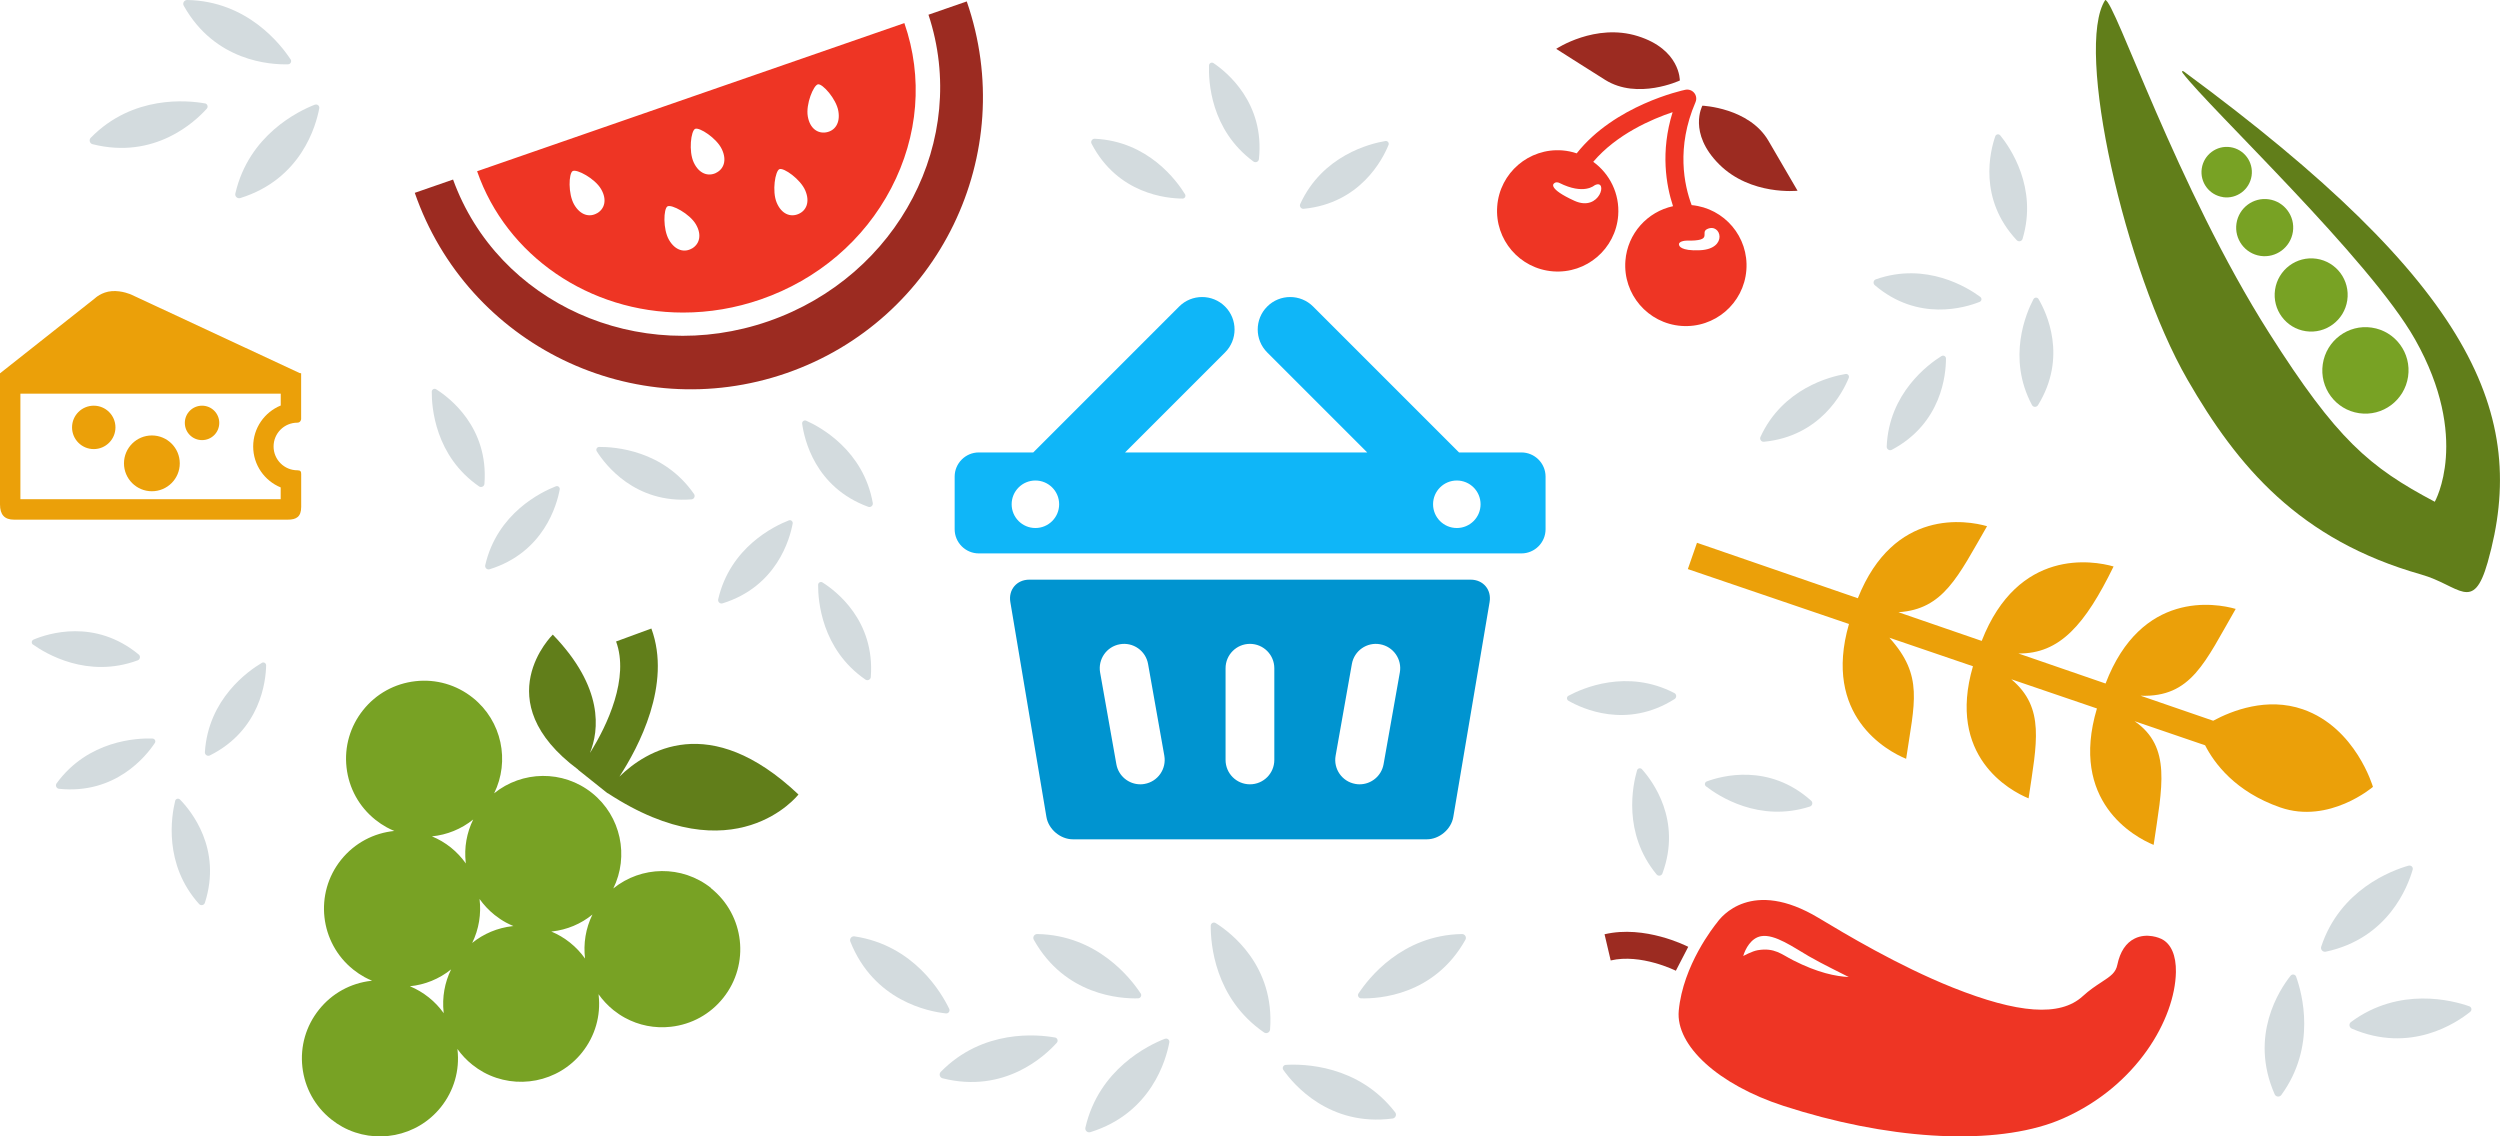
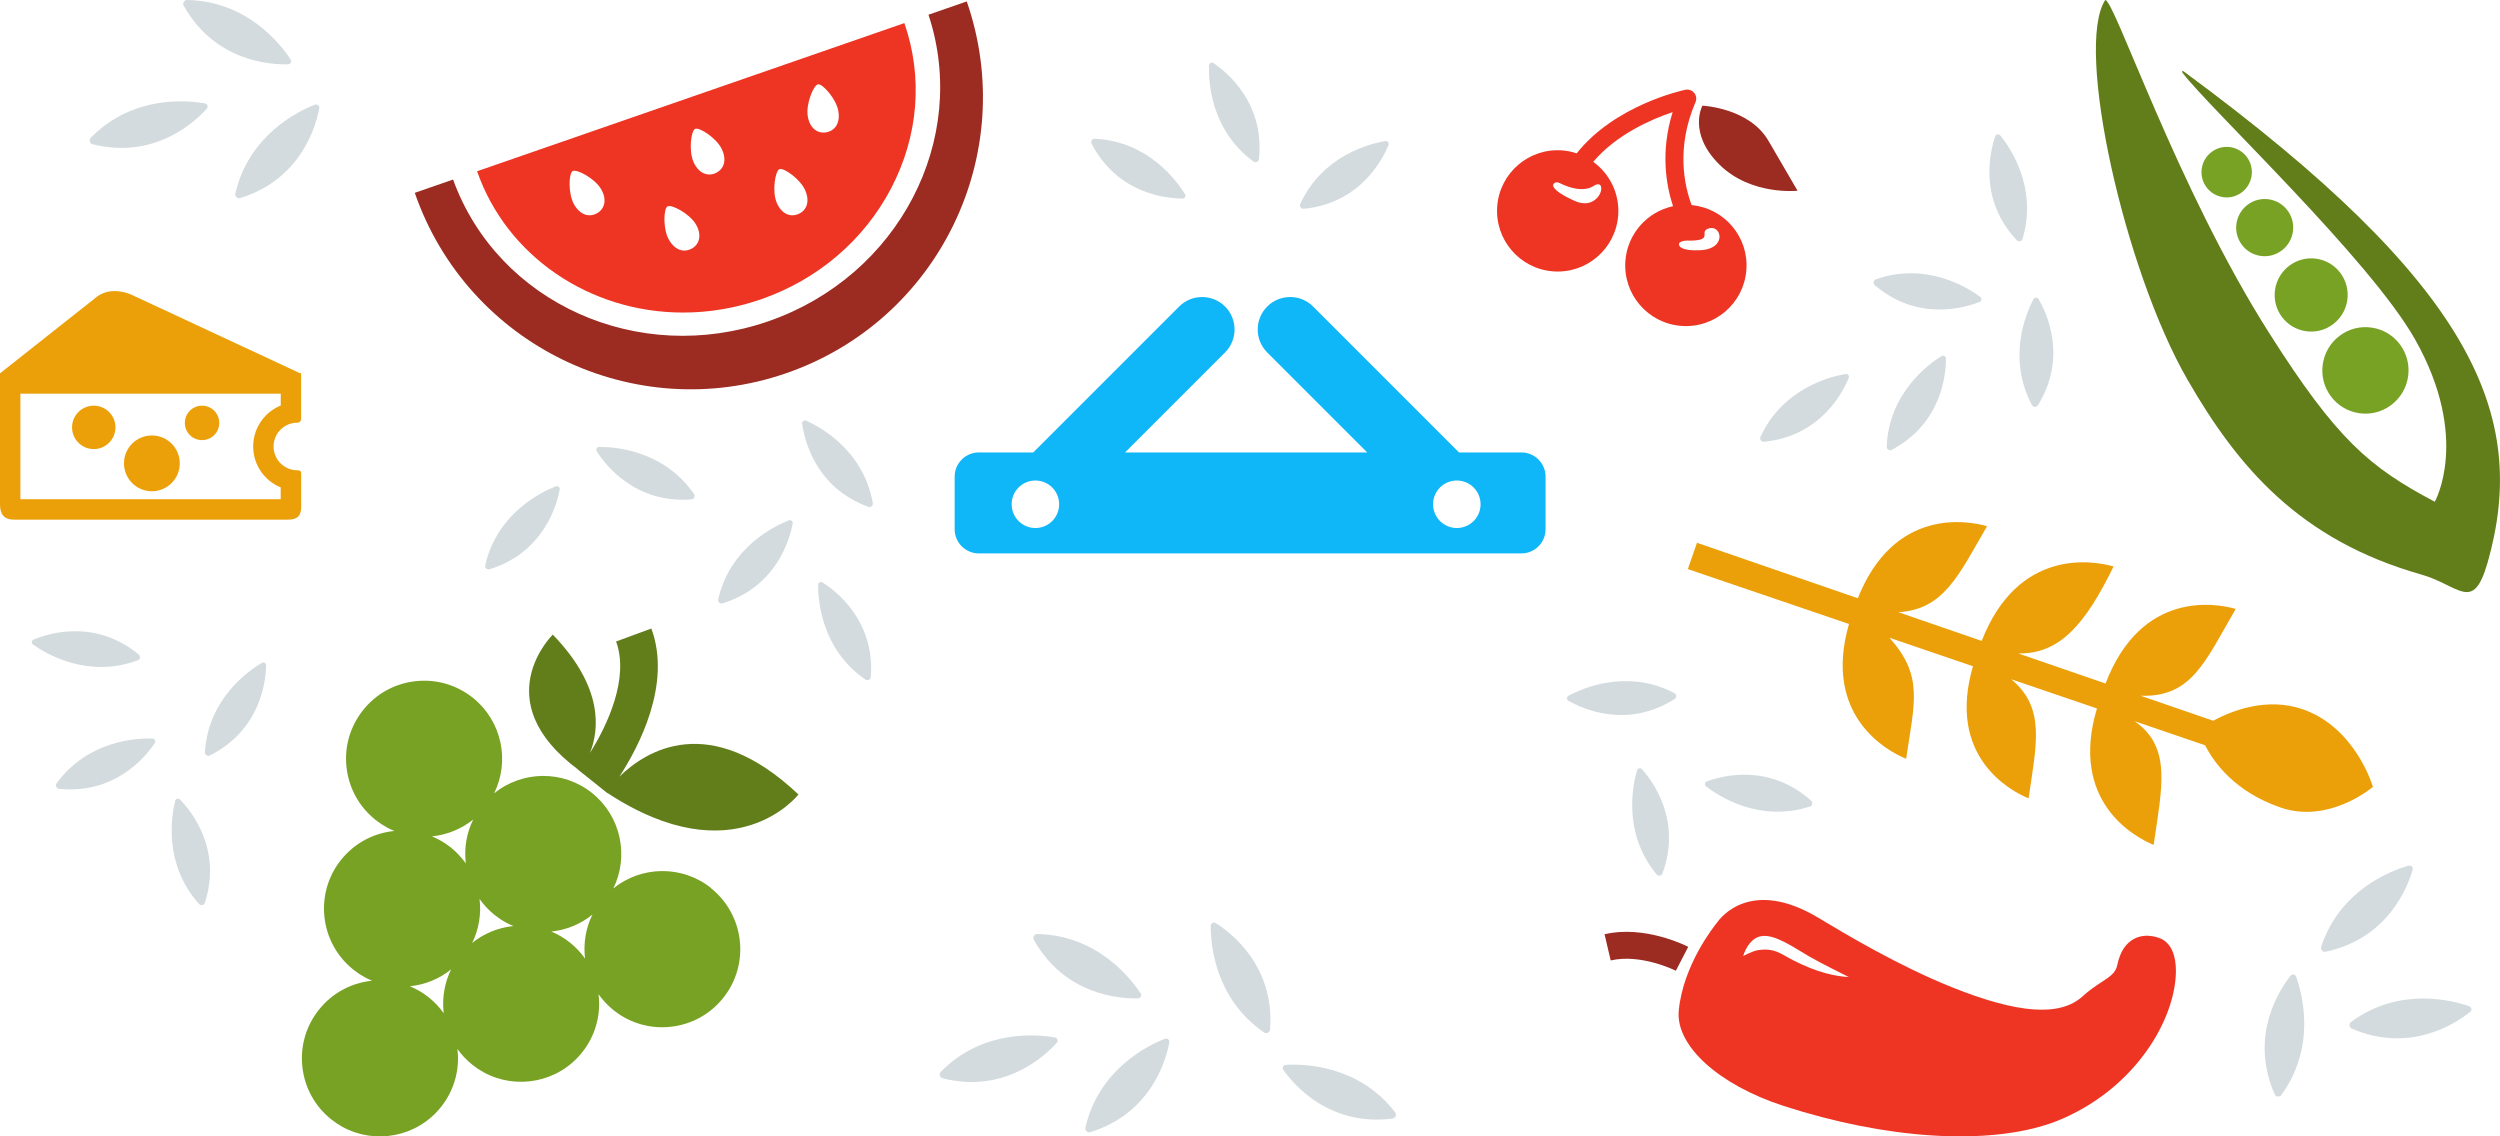
<svg xmlns="http://www.w3.org/2000/svg" width="440" height="200" viewBox="0 0 440 200" fill="none">
  <g clip-path="url(#clip0_2339_3868)">
-     <path d="M258.84 102.02H181.15C178.95 102.02 177.45 103.79 177.82 105.96L184.17 143.78C184.53 145.95 186.63 147.72 188.83 147.72H251.12C253.32 147.72 255.42 145.95 255.78 143.78L262.17 105.96C262.54 103.79 261.04 102.02 258.84 102.02ZM201.45 137.97C201.2 138.02 200.95 138.04 200.7 138.04C198.66 138.04 196.85 136.58 196.48 134.5L193.62 118.36C193.21 116.03 194.76 113.8 197.09 113.39C199.42 112.97 201.65 114.53 202.06 116.86L204.92 133C205.33 135.33 203.78 137.56 201.45 137.97ZM224.28 133.75C224.28 136.12 222.36 138.04 219.99 138.04C217.62 138.04 215.7 136.12 215.7 133.75V117.61C215.7 115.24 217.62 113.32 219.99 113.32C222.36 113.32 224.28 115.24 224.28 117.61V133.75ZM246.37 118.36L243.51 134.5C243.14 136.58 241.33 138.04 239.29 138.04C239.04 138.04 238.79 138.02 238.54 137.97C236.21 137.56 234.65 135.33 235.07 133L237.93 116.86C238.34 114.53 240.57 112.97 242.9 113.39C245.23 113.8 246.79 116.03 246.37 118.36Z" fill="#0094D0" />
    <path d="M267.75 79.63H256.79L231.11 53.95C228.88 51.72 225.26 51.72 223.03 53.95C220.8 56.18 220.8 59.8 223.03 62.03L240.63 79.63H198.01L215.61 62.03C217.84 59.8 217.84 56.18 215.61 53.95C213.38 51.72 209.76 51.72 207.53 53.95L181.85 79.63H172.27C169.93 79.63 168.02 81.54 168.02 83.88V93.15C168.02 95.49 169.93 97.4 172.27 97.4H267.77C270.11 97.4 272.02 95.49 272.02 93.15V83.88C272.02 81.54 270.11 79.63 267.77 79.63H267.75ZM182.23 92.93C179.92 92.93 178.05 91.06 178.05 88.75C178.05 86.44 179.92 84.57 182.23 84.57C184.54 84.57 186.41 86.44 186.41 88.75C186.41 91.06 184.54 92.93 182.23 92.93ZM256.4 92.93C254.09 92.93 252.22 91.06 252.22 88.75C252.22 86.44 254.09 84.57 256.4 84.57C258.71 84.57 260.58 86.44 260.58 88.75C260.58 91.06 258.71 92.93 256.4 92.93Z" fill="#0FB6F8" />
    <path d="M170.15 0.25L163.41 2.59C170.67 24.53 158.17 48.59 135.25 56.54C112.33 64.49 87.62 53.33 79.74 31.6L73 33.94C82.3 60.77 111.59 74.97 138.42 65.67C165.25 56.37 179.45 27.08 170.15 0.25Z" fill="#9C2B21" />
    <path d="M159.18 4.06L83.97 30.14C89.13 45.01 103.7 55.01 120.22 55.01C124.86 55.01 129.46 54.23 133.91 52.69C143.93 49.22 152.08 42.26 156.85 33.12C161.65 23.92 162.48 13.61 159.17 4.07L159.18 4.06ZM105.09 37.52C103.78 38.28 102.16 37.91 101.06 36.02C99.96 34.13 100.09 30.51 100.79 30.11C101.49 29.71 104.69 31.39 105.79 33.28C106.89 35.17 106.4 36.77 105.09 37.53V37.52ZM121.78 43.73C120.47 44.49 118.85 44.12 117.75 42.23C116.65 40.34 116.78 36.72 117.48 36.32C118.18 35.92 121.38 37.6 122.48 39.49C123.58 41.38 123.09 42.98 121.78 43.74V43.73ZM125.99 30.45C124.62 31.09 123.03 30.59 122.1 28.6C121.17 26.62 121.61 23.03 122.34 22.68C123.07 22.34 126.12 24.29 127.05 26.27C127.98 28.25 127.36 29.8 125.99 30.44V30.45ZM140.51 37.67C139.12 38.26 137.55 37.69 136.7 35.67C135.85 33.65 136.44 30.08 137.18 29.77C137.92 29.46 140.89 31.53 141.74 33.55C142.59 35.57 141.9 37.09 140.51 37.67ZM145.43 23.29C143.94 23.55 142.54 22.64 142.17 20.48C141.8 18.32 143.18 14.98 143.97 14.84C144.76 14.7 147.18 17.39 147.55 19.55C147.92 21.71 146.91 23.03 145.42 23.29H145.43Z" fill="#EE3524" />
    <path d="M370.52 -4.35404e-06C372.15 -0.05 383.1 32.99 399.39 58.64C411.29 77.38 416.98 82.2 428.52 88.31C428.52 88.31 434.87 77.15 425.06 59.75C417.09 45.62 388.93 19.13 384.16 12.86C383.91 12.53 384.11 12.41 384.36 12.59C435.14 49.98 445.23 72.92 437.83 98.97C435.26 108 432.86 103.02 426.12 101.11C404.67 95.02 393.83 82.15 384.99 66.81C373.94 47.63 365.09 8.35 370.52 -4.35404e-06Z" fill="#617E1A" />
    <path d="M417.43 57.66C421.58 58.27 424.44 62.14 423.82 66.3C423.2 70.46 419.34 73.34 415.2 72.72C411.05 72.11 408.19 68.24 408.81 64.08C409.43 59.92 413.29 57.04 417.43 57.66Z" fill="#78A224" />
    <path d="M405.82 58.29C402.31 57.77 399.89 54.5 400.41 50.98C400.93 47.46 404.2 45.02 407.71 45.54C411.22 46.06 413.64 49.33 413.12 52.85C412.6 56.37 409.33 58.81 405.82 58.29Z" fill="#78A224" />
    <path d="M397.85 45.04C395.11 44.64 393.21 42.08 393.62 39.33C394.03 36.58 396.58 34.68 399.32 35.08C402.06 35.48 403.96 38.04 403.55 40.79C403.14 43.54 400.59 45.44 397.85 45.04Z" fill="#78A224" />
    <path d="M391.24 34.69C388.82 34.33 387.15 32.08 387.51 29.65C387.87 27.22 390.13 25.54 392.55 25.9C394.97 26.26 396.64 28.52 396.28 30.95C395.92 33.38 393.66 35.06 391.24 34.7V34.69Z" fill="#78A224" />
    <path d="M393.49 107.17C389.93 106.14 376.85 103.89 370.58 120.3L355.23 115.01C362.51 115.11 366.98 109.94 371.99 99.7C368.39 98.66 355.19 96.38 348.78 112.8L334.12 107.75C342.07 107.24 344.58 101.5 349.72 92.61C346.19 91.59 333.31 89.36 326.98 105.29L298.67 95.53L297.06 100.16L325.42 109.82C320.75 125.99 332.11 132.17 335.48 133.55C336.93 123.66 338.6 118.96 332.53 112.24L347.24 117.26C342.61 133.12 353.73 139.16 357.03 140.51C358.46 130.76 359.99 124.59 353.99 119.55L369.06 124.69C364.17 141.08 375.65 147.31 379.04 148.7C380.53 138.5 382.24 131.46 375.69 126.93L388.1 131.17C389.7 134.31 393.39 139.35 401.33 142.11C409.94 145.1 417.64 138.49 417.64 138.49C417.64 138.49 414.63 128.08 405.31 124.84C399 122.65 392.84 125.06 389.52 126.85L376.75 122.45C385.69 122.76 388.05 116.56 393.47 107.19L393.49 107.17Z" fill="#EBA009" />
    <path d="M125.16 156.3C120.03 152.21 112.84 152.39 107.94 156.37C110.73 150.71 109.32 143.66 104.19 139.56C99.06 135.46 91.87 135.65 86.97 139.62C89.76 133.96 88.35 126.91 83.22 122.81C80.35 120.52 76.76 119.48 73.12 119.89C69.47 120.3 66.2 122.1 63.91 124.97C61.62 127.84 60.58 131.42 60.99 135.07C61.4 138.72 63.2 141.99 66.07 144.28C66.71 144.79 67.37 145.23 68.06 145.61C68.5 145.85 68.95 146.06 69.4 146.25C65.84 146.6 62.43 148.33 60.02 151.34C55.29 157.26 56.26 165.92 62.18 170.65C62.82 171.16 63.48 171.6 64.17 171.98C64.6 172.22 65.05 172.42 65.5 172.61C65.45 172.61 65.4 172.61 65.35 172.62C61.7 173.03 58.43 174.83 56.14 177.7C53.85 180.57 52.81 184.15 53.22 187.8C53.63 191.45 55.43 194.72 58.3 197.01C58.94 197.52 59.6 197.96 60.29 198.34C66.03 201.47 73.38 200.13 77.6 194.85C79.89 191.98 80.93 188.39 80.52 184.75C80.52 184.7 80.51 184.65 80.5 184.61C81.24 185.65 82.12 186.59 83.14 187.4C83.78 187.91 84.44 188.35 85.13 188.73C90.87 191.86 98.22 190.52 102.44 185.24C104.73 182.37 105.77 178.78 105.36 175.14C105.36 175.09 105.35 175.04 105.34 174.98C106.07 176.01 106.95 176.96 107.98 177.79C108.62 178.3 109.29 178.75 109.99 179.13C112.44 180.47 115.24 181.03 118.08 180.71C121.73 180.3 125 178.5 127.29 175.63C132.02 169.71 131.05 161.05 125.13 156.32L125.16 156.3ZM83.1 165.97C84.3 163.53 84.72 160.83 84.4 158.22C85.14 159.26 86.03 160.21 87.05 161.03C87.69 161.54 88.36 161.99 89.06 162.37C89.49 162.6 89.92 162.8 90.37 162.99C90.32 162.99 90.26 162.99 90.21 163C87.56 163.3 85.11 164.33 83.09 165.97H83.1ZM97 163.95C97.05 163.95 97.1 163.95 97.15 163.94C99.8 163.64 102.25 162.61 104.27 160.96C103.07 163.4 102.65 166.1 102.97 168.71C102.23 167.67 101.35 166.72 100.32 165.9C99.3 165.08 98.18 164.43 97 163.94V163.95ZM83.29 144.22C82.14 146.55 81.67 149.17 81.97 151.81C81.97 151.86 81.98 151.91 81.99 151.97C81.26 150.94 80.38 149.99 79.35 149.16C78.31 148.33 77.19 147.68 76.02 147.2C78.64 146.94 81.18 145.93 83.3 144.22H83.29ZM79.41 170.58C78.26 172.91 77.79 175.53 78.08 178.18C78.08 178.23 78.09 178.28 78.1 178.33C77.36 177.29 76.48 176.35 75.46 175.54C74.43 174.72 73.32 174.07 72.14 173.58C74.76 173.32 77.3 172.31 79.41 170.6V170.58Z" fill="#78A224" />
    <path d="M106.94 139.58L106.92 139.61L101.75 135.48C101.75 135.48 101.76 135.46 101.77 135.46C85.39 123.29 97.29 111.69 97.29 111.69C106.32 121.03 105.44 128.53 103.83 132.52C106.93 127.61 110.78 119.29 108.43 112.9L114.64 110.62C118.26 120.45 112.38 131.51 109.02 136.68C113.65 132.16 124.85 125 140.53 139.83C140.53 139.83 129.34 154.26 106.95 139.59" fill="#617E1A" />
    <path d="M380.41 165.25C380.16 165.13 377.9 164.1 375.71 165.18C374.16 165.94 373.13 167.5 372.65 169.81C372.37 171.17 371.54 171.77 369.83 172.88C368.85 173.52 367.74 174.25 366.55 175.34C362.57 178.99 355.13 178.38 343.66 173.8C334.05 169.96 324.61 164.28 320.08 161.56C308.27 154.46 302.88 161.4 302.22 162.35C301.67 163.02 296.21 169.87 295.46 177.88C294.89 184.03 302.46 190.92 313.88 194.63C331.98 200.51 349.72 201.62 361.02 197.67C361.75 197.41 362.46 197.13 363.14 196.83C376.06 191.12 382.81 179.37 382.96 171.08C383.01 168.15 382.11 166.08 380.41 165.25ZM325.42 171.96C323.1 171.84 319.96 171.23 315.58 169C313.5 167.94 312.33 166.76 309.39 167.23C308.38 167.39 306.81 168.26 306.81 168.26C307.17 166.99 308.19 165.09 309.94 164.77C312.36 164.33 315.75 166.8 318.36 168.3C320.97 169.8 324.16 171.31 325.41 171.97L325.42 171.96Z" fill="#EE3524" />
    <path d="M283.48 169.04L282.4 164.43C289.5 162.76 296.82 166.49 297.13 166.64L294.95 170.85C294.89 170.82 288.81 167.79 283.48 169.04Z" fill="#9C2B21" />
    <path d="M16.5 71.4C14.39 71.4 12.68 73.11 12.68 75.22C12.68 77.33 14.39 79.04 16.5 79.04C18.61 79.04 20.32 77.33 20.32 75.22C20.32 73.11 18.61 71.4 16.5 71.4Z" fill="#EBA009" />
    <path d="M26.73 76.64C24.02 76.64 21.82 78.84 21.82 81.55C21.82 84.26 24.02 86.46 26.73 86.46C29.44 86.46 31.64 84.26 31.64 81.55C31.64 78.84 29.44 76.64 26.73 76.64Z" fill="#EBA009" />
    <path d="M52.33 74.39C52.94 74.39 53 73.77 53 73.77V65.7L52.72 65.65L23.12 51.86C23.12 51.86 21.5 51.11 19.69 51.24C17.87 51.37 16.71 52.5 16.71 52.5L0 65.71V88.78C0 90.58 0.79 91.46 2.47 91.46H50.65C52.15 91.46 53.01 90.96 53.01 89.21V83.43C53.01 82.99 52.9 82.77 52.34 82.77C50.03 82.77 48.15 80.9 48.15 78.58C48.15 76.26 50.02 74.39 52.34 74.39H52.33ZM49.4 85.78V87.86H3.59V69.29H49.41V71.37C46.57 72.53 44.56 75.32 44.56 78.58C44.56 81.84 46.57 84.63 49.41 85.79L49.4 85.78Z" fill="#EBA009" />
    <path d="M35.56 71.4C33.89 71.4 32.53 72.75 32.53 74.43C32.53 76.11 33.88 77.46 35.56 77.46C37.24 77.46 38.59 76.11 38.59 74.43C38.59 72.75 37.23 71.4 35.56 71.4Z" fill="#EBA009" />
-     <path d="M295.65 14.16C295.65 14.16 295.75 8.71 288.26 6.36C280.77 4.01 273.89 8.6 273.89 8.6C273.89 8.6 278.97 11.84 282.51 14.06C288.21 17.64 295.65 14.17 295.65 14.17V14.16Z" fill="#9C2B21" />
    <path d="M302.58 28.93C308.14 34.47 316.37 33.57 316.37 33.57C316.37 33.57 313.35 28.36 311.23 24.75C307.82 18.95 299.62 18.6 299.62 18.6C299.62 18.6 297.02 23.39 302.58 28.93Z" fill="#9C2B21" />
    <path d="M297.73 36.1C296.42 32.61 294.98 25.95 298.41 17.98C298.64 17.44 298.56 16.81 298.18 16.35C297.8 15.89 297.2 15.68 296.62 15.8C296.03 15.92 284.18 18.53 277.5 26.99C276.7 26.72 275.85 26.54 274.97 26.47C269.09 26.02 263.96 30.42 263.51 36.3C263.06 42.18 267.46 47.31 273.34 47.76C279.22 48.21 284.35 43.81 284.8 37.93C285.09 34.09 283.31 30.58 280.41 28.48C284.54 23.61 290.75 20.95 294.38 19.74C292.21 26.72 293.24 32.6 294.45 36.29C289.96 37.26 286.44 41.08 286.07 45.9C285.62 51.78 290.02 56.91 295.9 57.36C301.78 57.81 306.91 53.41 307.36 47.53C307.81 41.72 303.51 36.65 297.74 36.1H297.73ZM280.67 32.6C283.09 31.38 281.64 37.4 277.1 35.34C272.36 33.18 273.46 32.33 273.46 32.33C273.78 31.97 274.24 32.09 274.44 32.19C278.77 34.36 280.59 32.64 280.67 32.6ZM299.24 44.04C295.68 44.22 295.54 43.18 295.54 43.18C295.24 42.46 296.64 42.34 296.86 42.35C301.71 42.44 299.09 40.96 300.47 40.31C302.92 39.16 304.21 43.79 299.24 44.04Z" fill="#EE3524" />
    <path d="M26.85 129.98C24.13 129.89 15.51 130.26 9.96 137.87C9.69 138.24 9.93 138.78 10.39 138.83C20.34 139.85 25.74 133.05 27.25 130.77C27.47 130.44 27.25 130 26.85 129.99V129.98Z" fill="#D3DBDE" />
    <path d="M5.81 113.44C8.03 115.02 15.41 119.49 24.24 116.22C24.67 116.06 24.77 115.48 24.41 115.19C16.69 108.83 8.43 111.5 5.9 112.57C5.54 112.72 5.48 113.22 5.8 113.45L5.81 113.44Z" fill="#D3DBDE" />
    <path d="M208.56 34.18C207.14 31.86 202.09 24.86 192.68 24.42C192.22 24.4 191.9 24.89 192.12 25.3C196.74 34.17 205.39 34.94 208.13 34.95C208.53 34.95 208.77 34.52 208.56 34.18Z" fill="#D3DBDE" />
    <path d="M212.79 11.51C212.69 14.23 213.02 22.85 220.61 28.43C220.98 28.7 221.52 28.47 221.57 28.01C222.63 18.07 215.85 12.64 213.58 11.11C213.25 10.89 212.81 11.11 212.79 11.51Z" fill="#D3DBDE" />
    <path d="M243.83 24.82C241.14 25.27 232.77 27.34 228.84 35.9C228.65 36.32 228.99 36.8 229.45 36.75C239.4 35.78 243.35 28.05 244.38 25.51C244.53 25.14 244.22 24.76 243.83 24.82Z" fill="#D3DBDE" />
    <path d="M324.83 65.82C322.14 66.27 313.77 68.34 309.84 76.9C309.65 77.32 309.99 77.8 310.45 77.75C320.4 76.78 324.35 69.05 325.38 66.51C325.53 66.14 325.22 65.76 324.83 65.82Z" fill="#D3DBDE" />
    <path d="M30.83 140.95C30.18 143.59 28.74 152.1 35.04 159.11C35.35 159.45 35.92 159.33 36.06 158.89C39.12 149.37 33.6 142.68 31.68 140.72C31.4 140.44 30.92 140.57 30.83 140.95Z" fill="#D3DBDE" />
    <path d="M46.08 116.67C43.73 118.05 36.65 122.99 36.06 132.38C36.03 132.84 36.52 133.16 36.93 132.96C45.87 128.49 46.79 119.86 46.84 117.11C46.84 116.71 46.42 116.46 46.08 116.66V116.67Z" fill="#D3DBDE" />
    <path d="M200.75 174.84C199.07 172.27 193.15 164.57 182.55 164.39C182.03 164.39 181.69 164.95 181.95 165.4C187.45 175.22 197.21 175.79 200.3 175.71C200.75 175.7 201 175.2 200.76 174.83L200.75 174.84Z" fill="#D3DBDE" />
    <path d="M434.58 177.1C431.69 176.08 422.3 173.57 413.78 179.87C413.36 180.18 413.44 180.83 413.92 181.04C424.26 185.5 432.35 180.02 434.76 178.08C435.11 177.8 435.01 177.25 434.59 177.1H434.58Z" fill="#D3DBDE" />
    <path d="M213.09 162.93C213.07 166 213.73 175.69 222.47 181.71C222.9 182.01 223.49 181.71 223.53 181.2C224.39 169.97 216.58 164.1 213.96 162.46C213.58 162.22 213.09 162.49 213.09 162.94V162.93Z" fill="#D3DBDE" />
-     <path d="M75.99 68.93C75.97 71.65 76.56 80.26 84.32 85.61C84.7 85.87 85.23 85.61 85.26 85.16C86.02 75.19 79.08 69.97 76.76 68.51C76.43 68.3 75.99 68.54 75.99 68.93Z" fill="#D3DBDE" />
    <path d="M143.99 102.93C143.97 105.65 144.56 114.26 152.32 119.61C152.7 119.87 153.23 119.61 153.26 119.16C154.02 109.19 147.08 103.97 144.76 102.51C144.43 102.3 143.99 102.54 143.99 102.93Z" fill="#D3DBDE" />
-     <path d="M205.03 182.82C202.17 183.93 193.41 188.12 191.03 198.46C190.91 198.97 191.4 199.41 191.9 199.26C202.65 195.92 205.24 186.49 205.8 183.46C205.88 183.02 205.45 182.67 205.04 182.83L205.03 182.82Z" fill="#D3DBDE" />
+     <path d="M205.03 182.82C202.17 183.93 193.41 188.12 191.03 198.46C190.91 198.97 191.4 199.41 191.9 199.26C202.65 195.92 205.24 186.49 205.8 183.46C205.88 183.02 205.45 182.67 205.04 182.83Z" fill="#D3DBDE" />
    <path d="M97.83 85.59C95.29 86.58 87.51 90.3 85.4 99.48C85.3 99.93 85.73 100.33 86.17 100.19C95.72 97.22 98.01 88.85 98.51 86.15C98.58 85.76 98.2 85.44 97.83 85.59Z" fill="#D3DBDE" />
    <path d="M138.83 91.59C136.29 92.58 128.51 96.3 126.4 105.48C126.3 105.93 126.73 106.33 127.17 106.19C136.72 103.22 139.01 94.85 139.51 92.15C139.58 91.76 139.2 91.44 138.83 91.59Z" fill="#D3DBDE" />
    <path d="M185.67 182.6C182.65 182.06 172.99 181.07 165.57 188.65C165.21 189.02 165.39 189.66 165.89 189.78C176.81 192.53 183.93 185.83 185.99 183.53C186.29 183.2 186.11 182.67 185.67 182.59V182.6Z" fill="#D3DBDE" />
-     <path d="M167.06 177.55C165.73 174.79 160.88 166.37 150.39 164.8C149.87 164.72 149.47 165.24 149.66 165.72C153.82 176.18 163.42 178.03 166.49 178.36C166.93 178.41 167.25 177.95 167.06 177.55Z" fill="#D3DBDE" />
    <path d="M51.14 10.45C49.46 7.88 43.54 0.18 32.94 0C32.42 0 32.08 0.56 32.34 1.01C37.84 10.83 47.6 11.4 50.69 11.32C51.14 11.31 51.39 10.81 51.15 10.44L51.14 10.45Z" fill="#D3DBDE" />
    <path d="M55.42 18.42C52.56 19.53 43.8 23.72 41.42 34.06C41.3 34.57 41.79 35.01 42.29 34.86C53.04 31.52 55.63 22.09 56.19 19.06C56.27 18.62 55.84 18.27 55.43 18.43L55.42 18.42Z" fill="#D3DBDE" />
    <path d="M36.07 18.2C33.05 17.66 23.39 16.67 15.97 24.25C15.61 24.62 15.79 25.26 16.29 25.38C27.21 28.13 34.33 21.43 36.39 19.13C36.69 18.8 36.51 18.27 36.07 18.19V18.2Z" fill="#D3DBDE" />
-     <path d="M239.11 174.84C240.79 172.27 246.71 164.57 257.31 164.39C257.83 164.39 258.17 164.95 257.91 165.4C252.41 175.22 242.65 175.79 239.56 175.71C239.11 175.7 238.86 175.2 239.1 174.83L239.11 174.84Z" fill="#D3DBDE" />
    <path d="M105.46 78.66C108.18 78.64 116.79 79.21 122.15 86.95C122.41 87.33 122.16 87.86 121.7 87.89C111.73 88.67 106.5 81.75 105.03 79.43C104.82 79.1 105.06 78.66 105.45 78.66H105.46Z" fill="#D3DBDE" />
    <path d="M226.3 187.42C229.36 187.23 239.08 187.38 245.55 195.77C245.87 196.18 245.61 196.79 245.1 196.86C233.94 198.32 227.65 190.84 225.87 188.31C225.61 187.95 225.86 187.44 226.3 187.42Z" fill="#D3DBDE" />
    <path d="M423.92 152.35C420.97 153.19 411.85 156.55 408.53 166.62C408.37 167.11 408.81 167.6 409.32 167.5C420.33 165.17 423.78 156.03 424.63 153.06C424.75 152.63 424.36 152.24 423.93 152.36L423.92 152.35Z" fill="#D3DBDE" />
    <path d="M404.12 171.9C405.16 174.79 407.75 184.15 401.51 192.72C401.2 193.14 400.55 193.07 400.34 192.59C395.81 182.29 401.22 174.15 403.14 171.73C403.42 171.38 403.97 171.47 404.12 171.89V171.9Z" fill="#D3DBDE" />
    <path d="M141.89 74.04C144.38 75.15 151.97 79.26 153.61 88.53C153.69 88.99 153.24 89.36 152.81 89.2C143.42 85.76 141.55 77.28 141.18 74.57C141.13 74.18 141.53 73.88 141.89 74.04Z" fill="#D3DBDE" />
    <path d="M300.25 138.39C302.4 140.06 309.58 144.84 318.55 141.95C318.99 141.81 319.11 141.23 318.77 140.93C311.33 134.25 302.96 136.57 300.39 137.53C300.02 137.67 299.94 138.16 300.26 138.4L300.25 138.39Z" fill="#D3DBDE" />
    <path d="M288.12 135.58C287.36 138.19 285.56 146.63 291.56 153.9C291.85 154.26 292.43 154.16 292.59 153.72C296.05 144.34 290.81 137.42 288.98 135.38C288.72 135.09 288.23 135.2 288.12 135.58Z" fill="#D3DBDE" />
    <path d="M276.06 122.45C278.46 121.16 286.34 117.64 294.69 121.98C295.1 122.19 295.12 122.78 294.73 123.03C286.28 128.38 278.42 124.7 276.04 123.33C275.7 123.13 275.7 122.64 276.05 122.45H276.06Z" fill="#D3DBDE" />
    <path d="M341.71 62.66C339.4 64.1 332.43 69.2 332.06 78.61C332.04 79.07 332.54 79.38 332.95 79.17C341.79 74.49 342.49 65.84 342.49 63.1C342.49 62.7 342.05 62.46 341.72 62.67L341.71 62.66Z" fill="#D3DBDE" />
    <path d="M357.89 52.65C356.62 55.06 353.19 62.98 357.63 71.29C357.85 71.7 358.43 71.71 358.68 71.32C363.93 62.81 360.17 54.99 358.78 52.63C358.58 52.29 358.08 52.3 357.9 52.65H357.89Z" fill="#D3DBDE" />
    <path d="M348.53 52.25C346.34 50.63 339.04 46.04 330.15 49.16C329.71 49.31 329.61 49.89 329.96 50.19C337.57 56.68 345.87 54.15 348.42 53.13C348.79 52.98 348.85 52.49 348.53 52.26V52.25Z" fill="#D3DBDE" />
    <path d="M352.04 23.82C353.76 25.93 358.68 33.02 355.97 42.04C355.84 42.48 355.27 42.61 354.95 42.28C348.12 34.98 350.27 26.57 351.17 23.98C351.3 23.61 351.79 23.52 352.04 23.83V23.82Z" fill="#D3DBDE" />
  </g>
  <defs>
    <clipPath id="clip0_2339_3868">
      <rect width="440" height="200" fill="white" />
    </clipPath>
  </defs>
</svg>